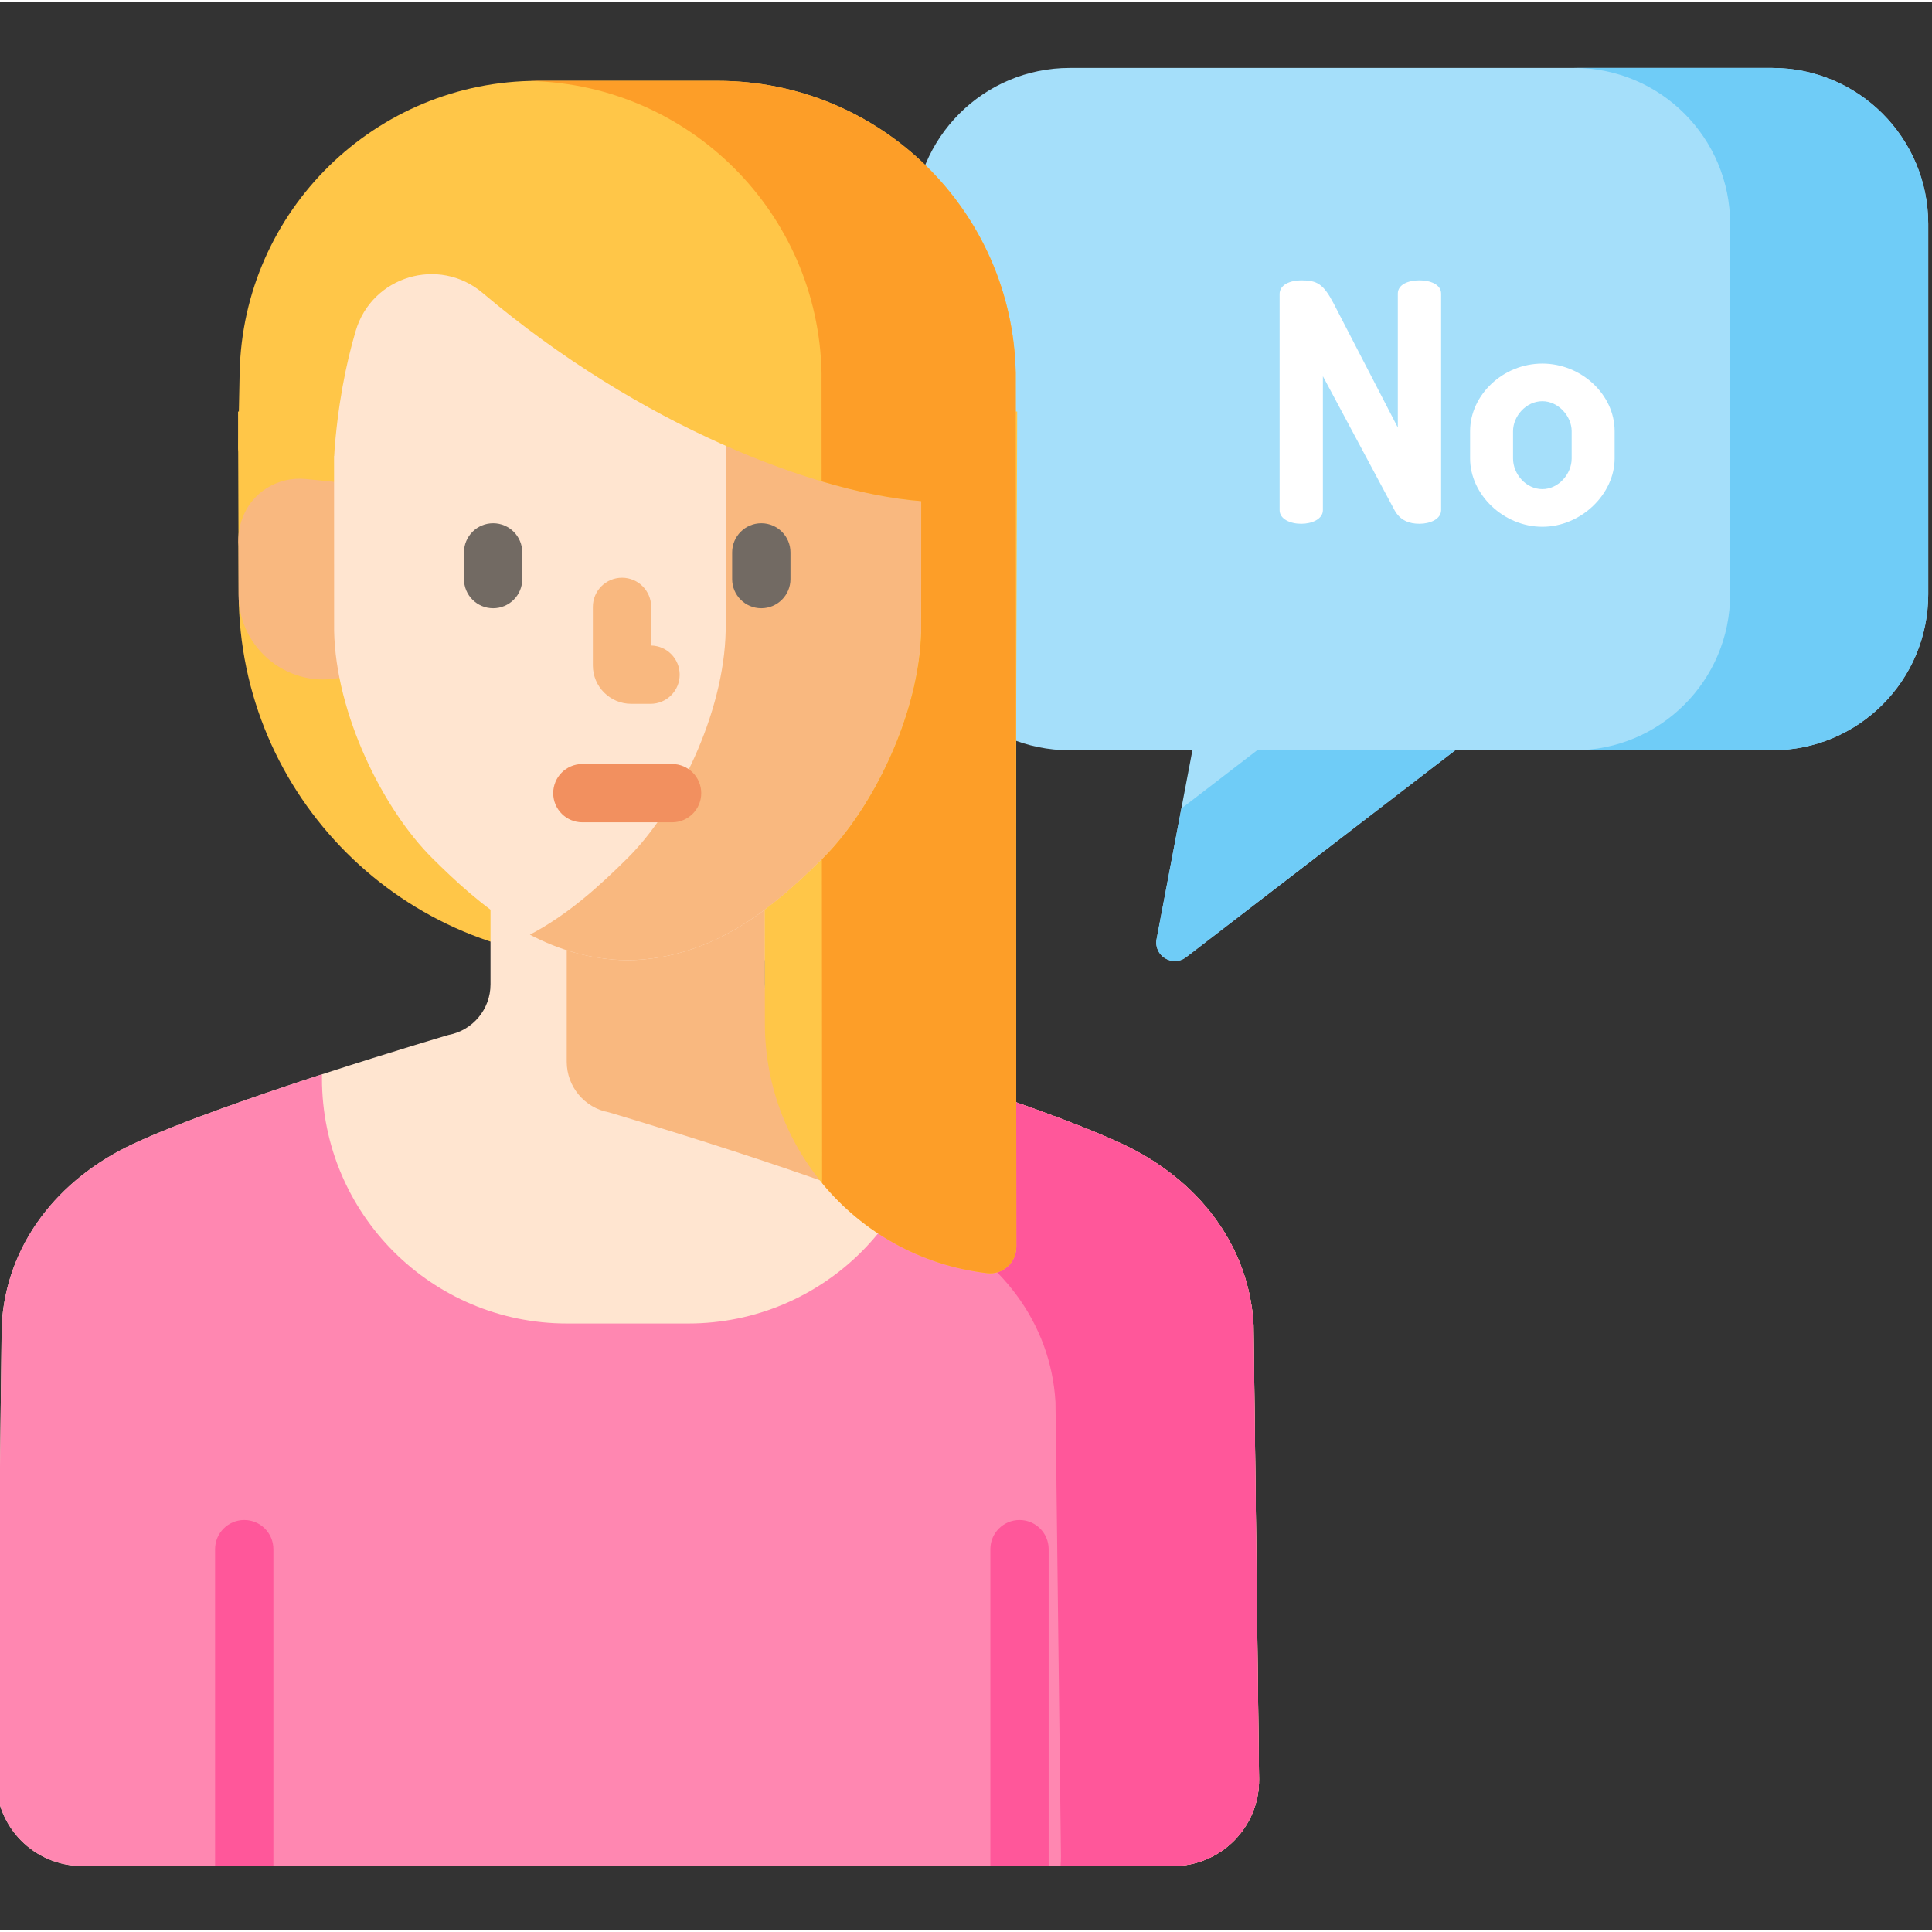
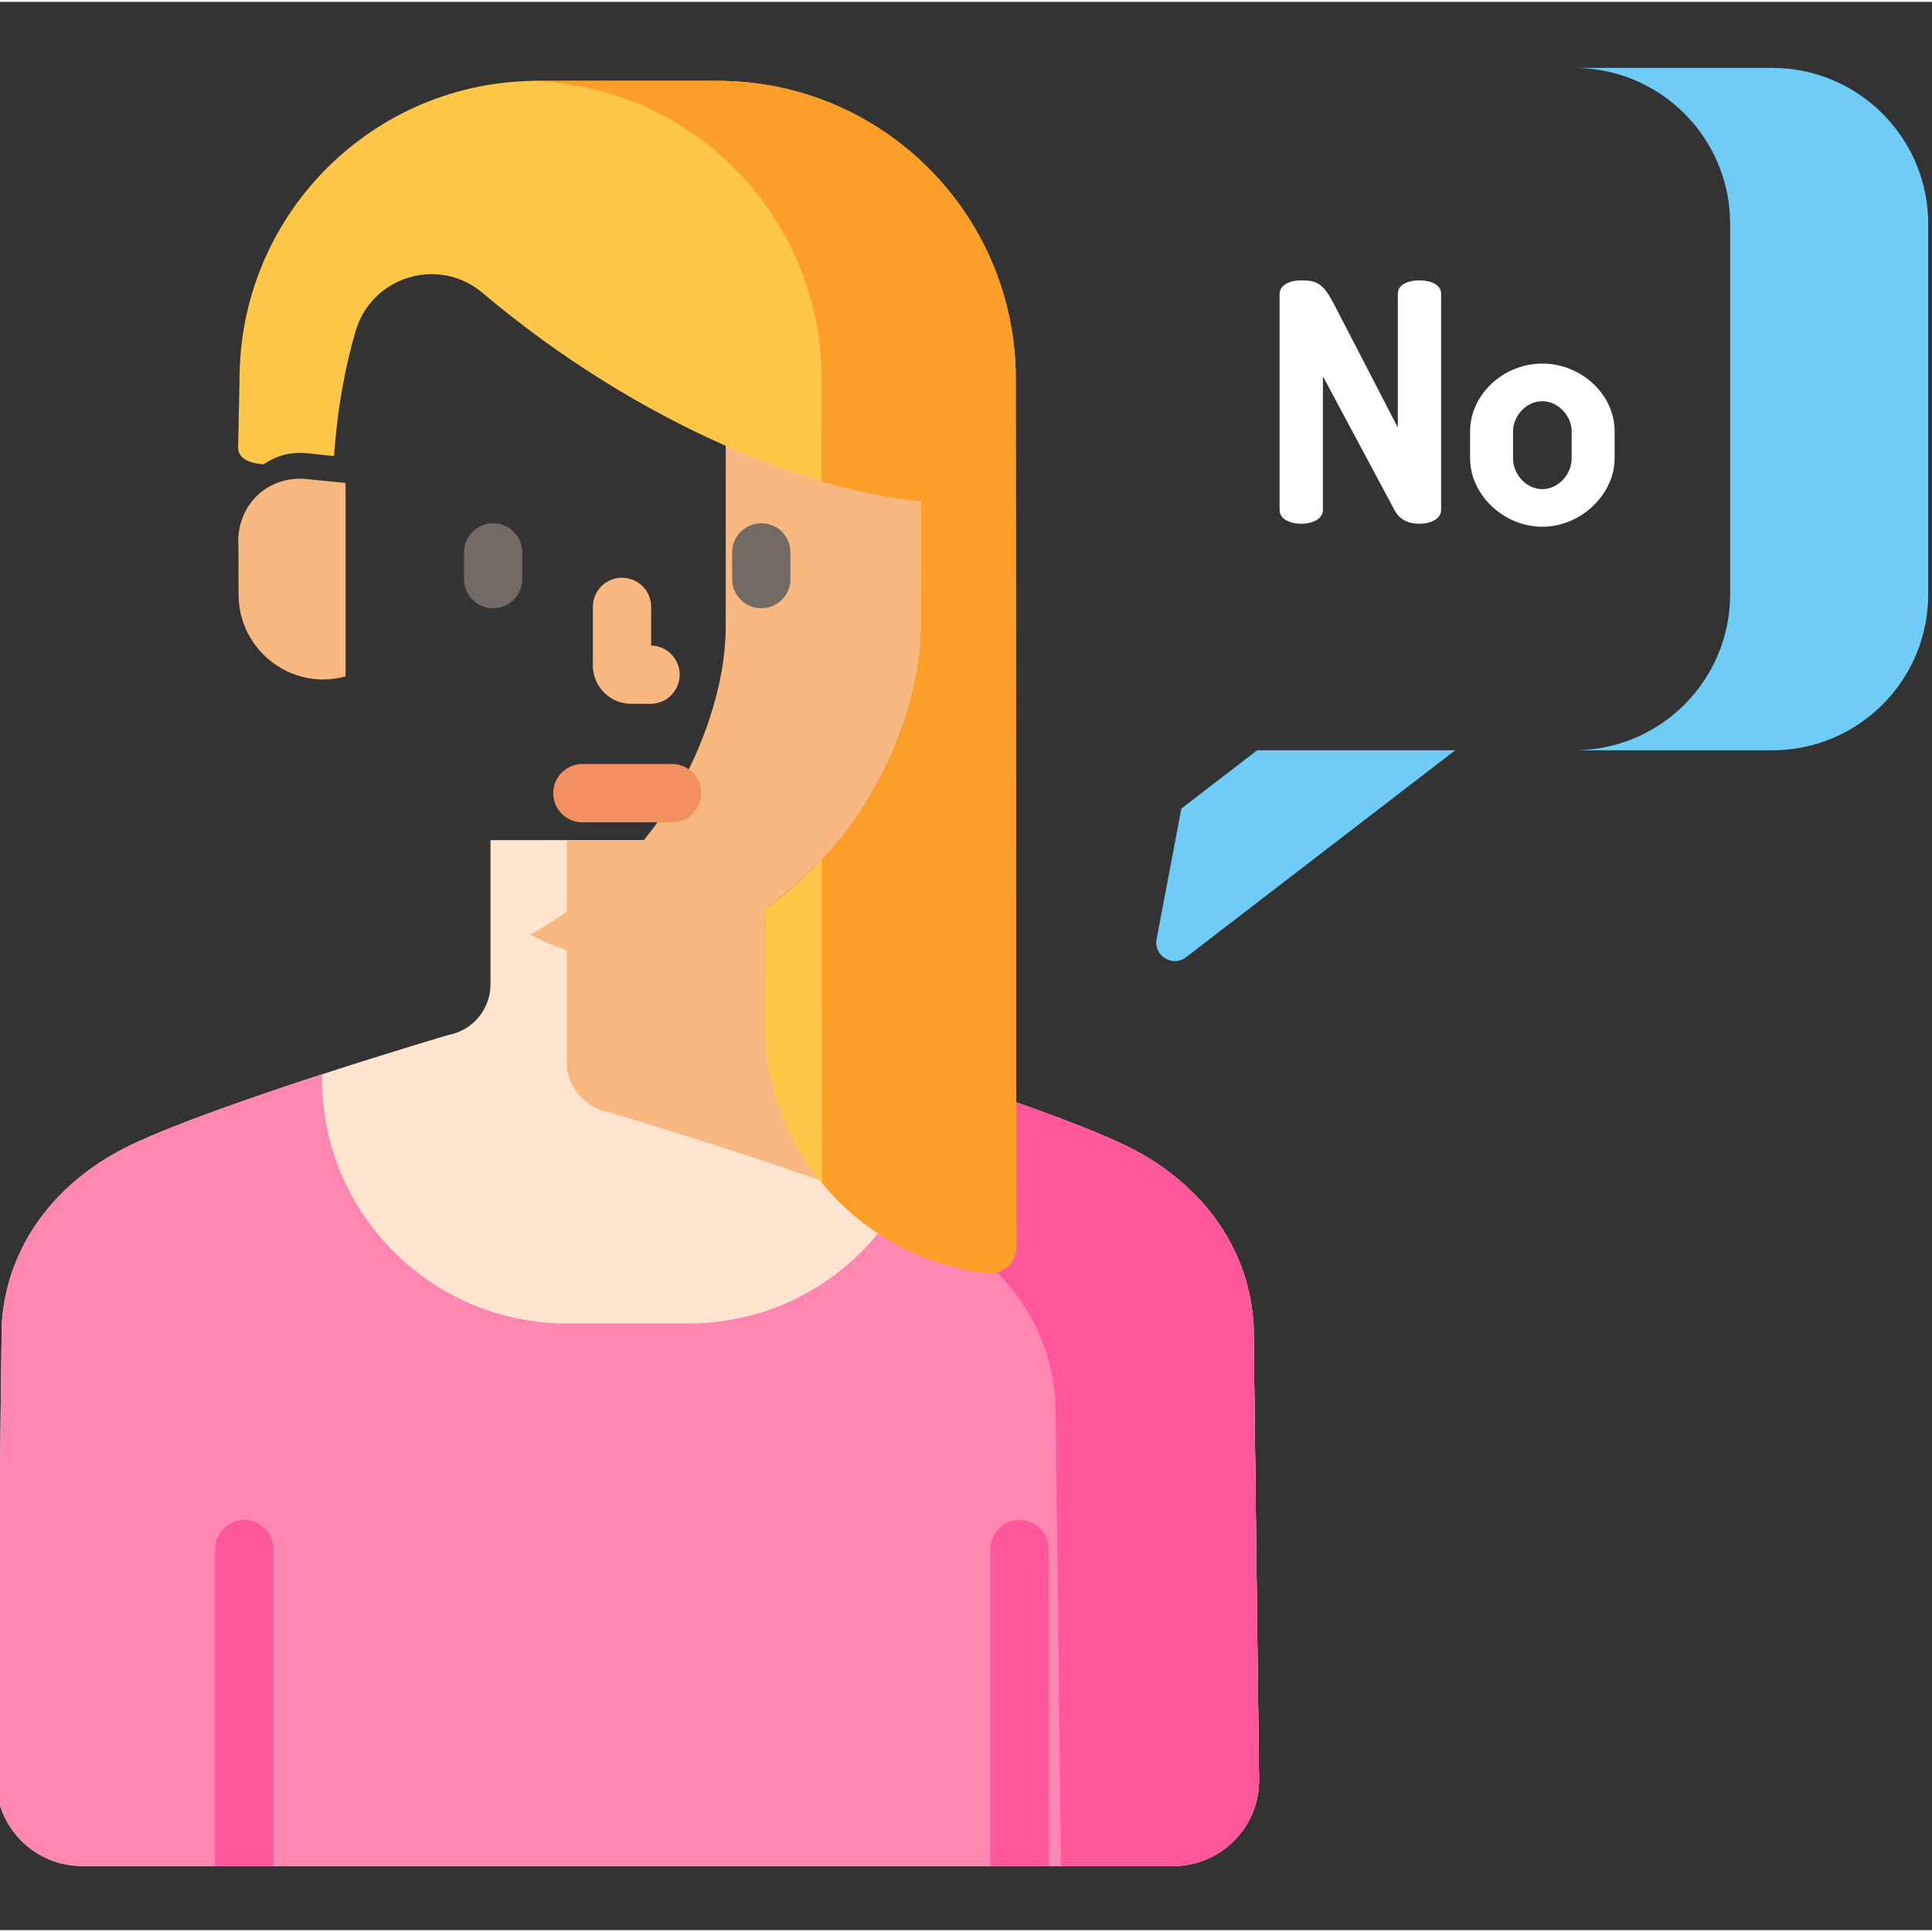
<svg xmlns="http://www.w3.org/2000/svg" height="511pt" viewBox="1 -17 512 511" width="511pt">
  <rect x="1" y="-17" width="512" height="511" fill="#333333" stroke="none" />
-   <path d="m470.656.5h-186.176c-22.832 0-41.344 18.512-41.344 41.344v98.141c0 22.836 18.512 41.344 41.344 41.344h32.523l-9.488 50.035c-.84 4.43 4.238 7.555 7.812 4.805l71.328-54.84h84c22.832 0 41.344-18.508 41.344-41.344v-98.141c0-22.832-18.512-41.344-41.344-41.344zm0 0" fill="#a5dffa" />
  <path d="m314.074 196.777-6.559 34.586c-.84 4.43 4.238 7.555 7.812 4.805l71.328-54.84h-52.492zm0 0" fill="#6fccf7" />
  <path d="m470.656.5h-52.492c22.836 0 41.344 18.512 41.344 41.344v98.141c0 22.836-18.508 41.344-41.344 41.344h52.492c22.832 0 41.344-18.508 41.344-41.344v-98.141c0-22.832-18.512-41.344-41.344-41.344zm0 0" fill="#6fccf7" />
-   <path d="m270.082 236.969h-108.422c-53.668 0-97.223-43.406-97.406-97.07l-.164-48.336h206.48zm0 0" fill="#ffc648" />
  <path d="m333.207 333.582c-1.246-21.227-14.723-38.527-34.781-47.922-24.551-11.492-83.602-28.887-83.602-28.887-6.461-1.199-11.148-6.836-11.148-13.41v-38.219h-72.688v38.219c0 6.574-4.688 12.207-11.148 13.41 0 0-59.051 17.395-83.602 28.887-20.062 9.395-33.539 26.695-34.785 47.922l-1.453 120.387c-.152 12.68 10.086 23.043 22.77 23.043h289.125c12.68 0 22.918-10.359 22.766-23.043zm0 0" fill="#ffe5d0" />
  <path d="m333.207 333.582c-1.246-21.227-14.723-38.527-34.781-47.922-24.551-11.492-83.602-28.887-83.602-28.887-6.461-1.199-11.148-6.836-11.148-13.41v-38.219h-52.488v58.719c0 6.57 4.684 12.207 11.145 13.406 0 0 59.051 17.395 83.605 28.891 20.055 9.391 33.535 26.691 34.777 47.922l1.453 120.383c.012.863-.027 1.711-.113 2.547h29.84c12.68 0 22.918-10.363 22.766-23.043zm0 0" fill="#f9b87f" />
  <path d="m92.582 110.504-10.477-1.062c-3.793-.383-7.418.543-10.422 2.414-5.219 3.25-7.977 9.328-7.496 15.453l.039 12.812c.043 14.617 13.828 25.383 27.984 21.73.242-.062.371-.098.371-.098zm0 0" fill="#f9b87f" />
-   <path d="m220.574 34.734c-12.492-11.547-30.051-21.629-53.242-21.906-23.195.277-40.754 10.359-53.246 21.906-15.934 14.734-24.562 36.609-24.562 59.188l.02 55.766c.441 21.945 12.895 47.23 26.055 60.281 12.113 12.008 28.539 26.723 51.734 27.004 23.191-.281 39.621-14.996 51.73-27.004 13.16-13.051 25.617-38.336 26.055-60.281l.023-55.766c0-22.578-8.633-44.453-24.566-59.188zm0 0" fill="#ffe5d0" />
  <path d="m220.574 34.734c-12.492-11.547-30.051-21.629-53.242-21.906-9.59.113-18.203 1.922-25.902 4.797 10.93 4.082 20.016 10.336 27.34 17.109 15.934 14.734 24.566 36.609 24.566 59.188l-.023 55.766c-.438 21.945-12.895 47.23-26.055 60.281-7.004 6.945-15.461 14.793-25.828 20.23 7.555 3.965 16.125 6.652 25.902 6.77 23.191-.277 39.621-14.992 51.73-27 13.16-13.051 25.617-38.336 26.055-60.281l.023-55.766c0-22.578-8.633-44.453-24.566-59.188zm0 0" fill="#f9b87f" />
  <path d="m333.207 333.582c-1.246-21.227-14.723-38.527-34.781-47.918-12.066-5.648-32.461-12.723-50.09-18.457v1.094c0 35.863-29.07 64.938-64.938 64.938h-32.137c-35.863 0-64.938-29.074-64.938-64.938v-1.094c-17.625 5.734-38.023 12.809-50.086 18.457-20.062 9.391-33.539 26.691-34.785 47.918l-1.453 120.387c-.152 12.68 10.086 23.043 22.77 23.043h289.125c12.68 0 22.918-10.359 22.766-23.043zm0 0" fill="#ff87b1" />
  <path d="m298.426 285.664c-12.066-5.648-32.465-12.723-50.09-18.457v1.094c0 12.707-3.664 24.551-9.973 34.559 2.766 1.141 5.316 2.246 7.57 3.301 20.059 9.391 33.535 26.691 34.781 47.922l1.453 120.383c.008.863-.031 1.711-.113 2.547h29.836c12.684 0 22.922-10.363 22.766-23.043l-1.453-120.387c-1.242-21.227-14.719-38.527-34.777-47.918zm0 0" fill="#ff579a" />
  <path d="m270.18 81.336c-.863-43.004-35.973-77.414-78.984-77.414h-47.703c-43 0-78.105 34.395-78.984 77.391l-.398 19.535c-.176 3.113 2.797 4.387 6.766 4.711.266-.188.531-.375.809-.547 3.008-1.871 6.629-2.801 10.426-2.414l7.418.754c.934-13.375 3.133-24.352 5.73-33.145 4.293-14.535 22.051-19.863 33.629-10.082 41.945 35.445 88.613 53.094 116.246 55.176l-.016 34.387c-.438 21.949-12.891 47.23-26.055 60.281-4.492 4.457-9.582 9.281-15.391 13.609l.031 30.215c.039 34.156 25.773 62.289 58.906 66.109 4.125.477 7.723-2.82 7.727-6.973zm0 0" fill="#ffc648" />
  <path d="m270.18 81.336c-.863-43.004-35.973-77.414-78.984-77.414h-47.703c-.629 0-1.25.031-1.879.047 42.148.988 76.254 34.996 77.105 77.367l.02 28.727c9.891 2.934 18.852 4.668 26.395 5.238l-.016 34.387c-.438 21.945-12.891 47.23-26.055 60.281-.082.082-.172.168-.258.254l.059 85.809c10.68 12.98 26.172 21.844 43.746 23.871 4.125.477 7.723-2.82 7.727-6.973zm0 0" fill="#fd9e28" />
  <path d="m370.555 117.684-18.973-35.477v35.477c0 2.383-2.91 3.621-5.734 3.621-2.914 0-5.738-1.238-5.738-3.621v-57.273c0-2.469 2.824-3.617 5.738-3.617 4.145 0 5.824.883 8.559 6.09l17.031 32.914v-35.477c0-2.469 2.824-3.527 5.738-3.527 2.824 0 5.734 1.059 5.734 3.527v57.363c0 2.383-2.91 3.617-5.734 3.617-2.738 0-5.117-.883-6.621-3.617zm0 0" fill="#fff" />
  <path d="m428.891 96.77v7.234c0 9.445-8.91 18.094-19.148 18.094-10.324 0-19.152-8.562-19.152-18.094v-7.234c0-9.531 8.648-17.914 19.152-17.914 10.238 0 19.148 8.117 19.148 17.914zm-11.383 0c0-3.973-3.531-7.945-7.766-7.945-4.324 0-7.766 3.973-7.766 7.945v7.234c0 4.148 3.441 8.121 7.766 8.121 4.234 0 7.766-3.973 7.766-8.121zm0 0" fill="#fff" />
  <path d="m173.395 169.02h-5.113c-5.609 0-10.168-4.559-10.168-10.168v-15.52c0-4.27 3.457-7.727 7.727-7.727 4.266 0 7.727 3.457 7.727 7.727v10.238c4.188.09 7.555 3.512 7.555 7.723 0 4.27-3.457 7.727-7.727 7.727zm0 0" fill="#f9b87f" />
  <path d="m179.113 200.426h-23.785c-4.266 0-7.723-3.461-7.723-7.727s3.457-7.727 7.723-7.727h23.785c4.266 0 7.723 3.461 7.723 7.727s-3.457 7.727-7.723 7.727zm0 0" fill="#f2905f" />
  <path d="m202.754 143.691c-4.266 0-7.727-3.461-7.727-7.727v-7.07c0-4.27 3.461-7.727 7.727-7.727 4.27 0 7.727 3.457 7.727 7.727v7.07c0 4.266-3.457 7.727-7.727 7.727zm0 0" fill="#726a63" />
  <path d="m131.684 143.691c-4.27 0-7.727-3.461-7.727-7.727v-7.07c0-4.27 3.457-7.727 7.727-7.727 4.266 0 7.723 3.457 7.723 7.727v7.07c.004 4.266-3.457 7.727-7.723 7.727zm0 0" fill="#726a63" />
  <g fill="#ff579a">
    <path d="m73.453 477.012v-83.965c0-4.27-3.461-7.727-7.727-7.727-4.266 0-7.727 3.457-7.727 7.727v83.965zm0 0" />
    <path d="m278.906 477.012v-83.965c0-4.27-3.457-7.727-7.723-7.727-4.27 0-7.727 3.457-7.727 7.727v83.965zm0 0" />
  </g>
</svg>